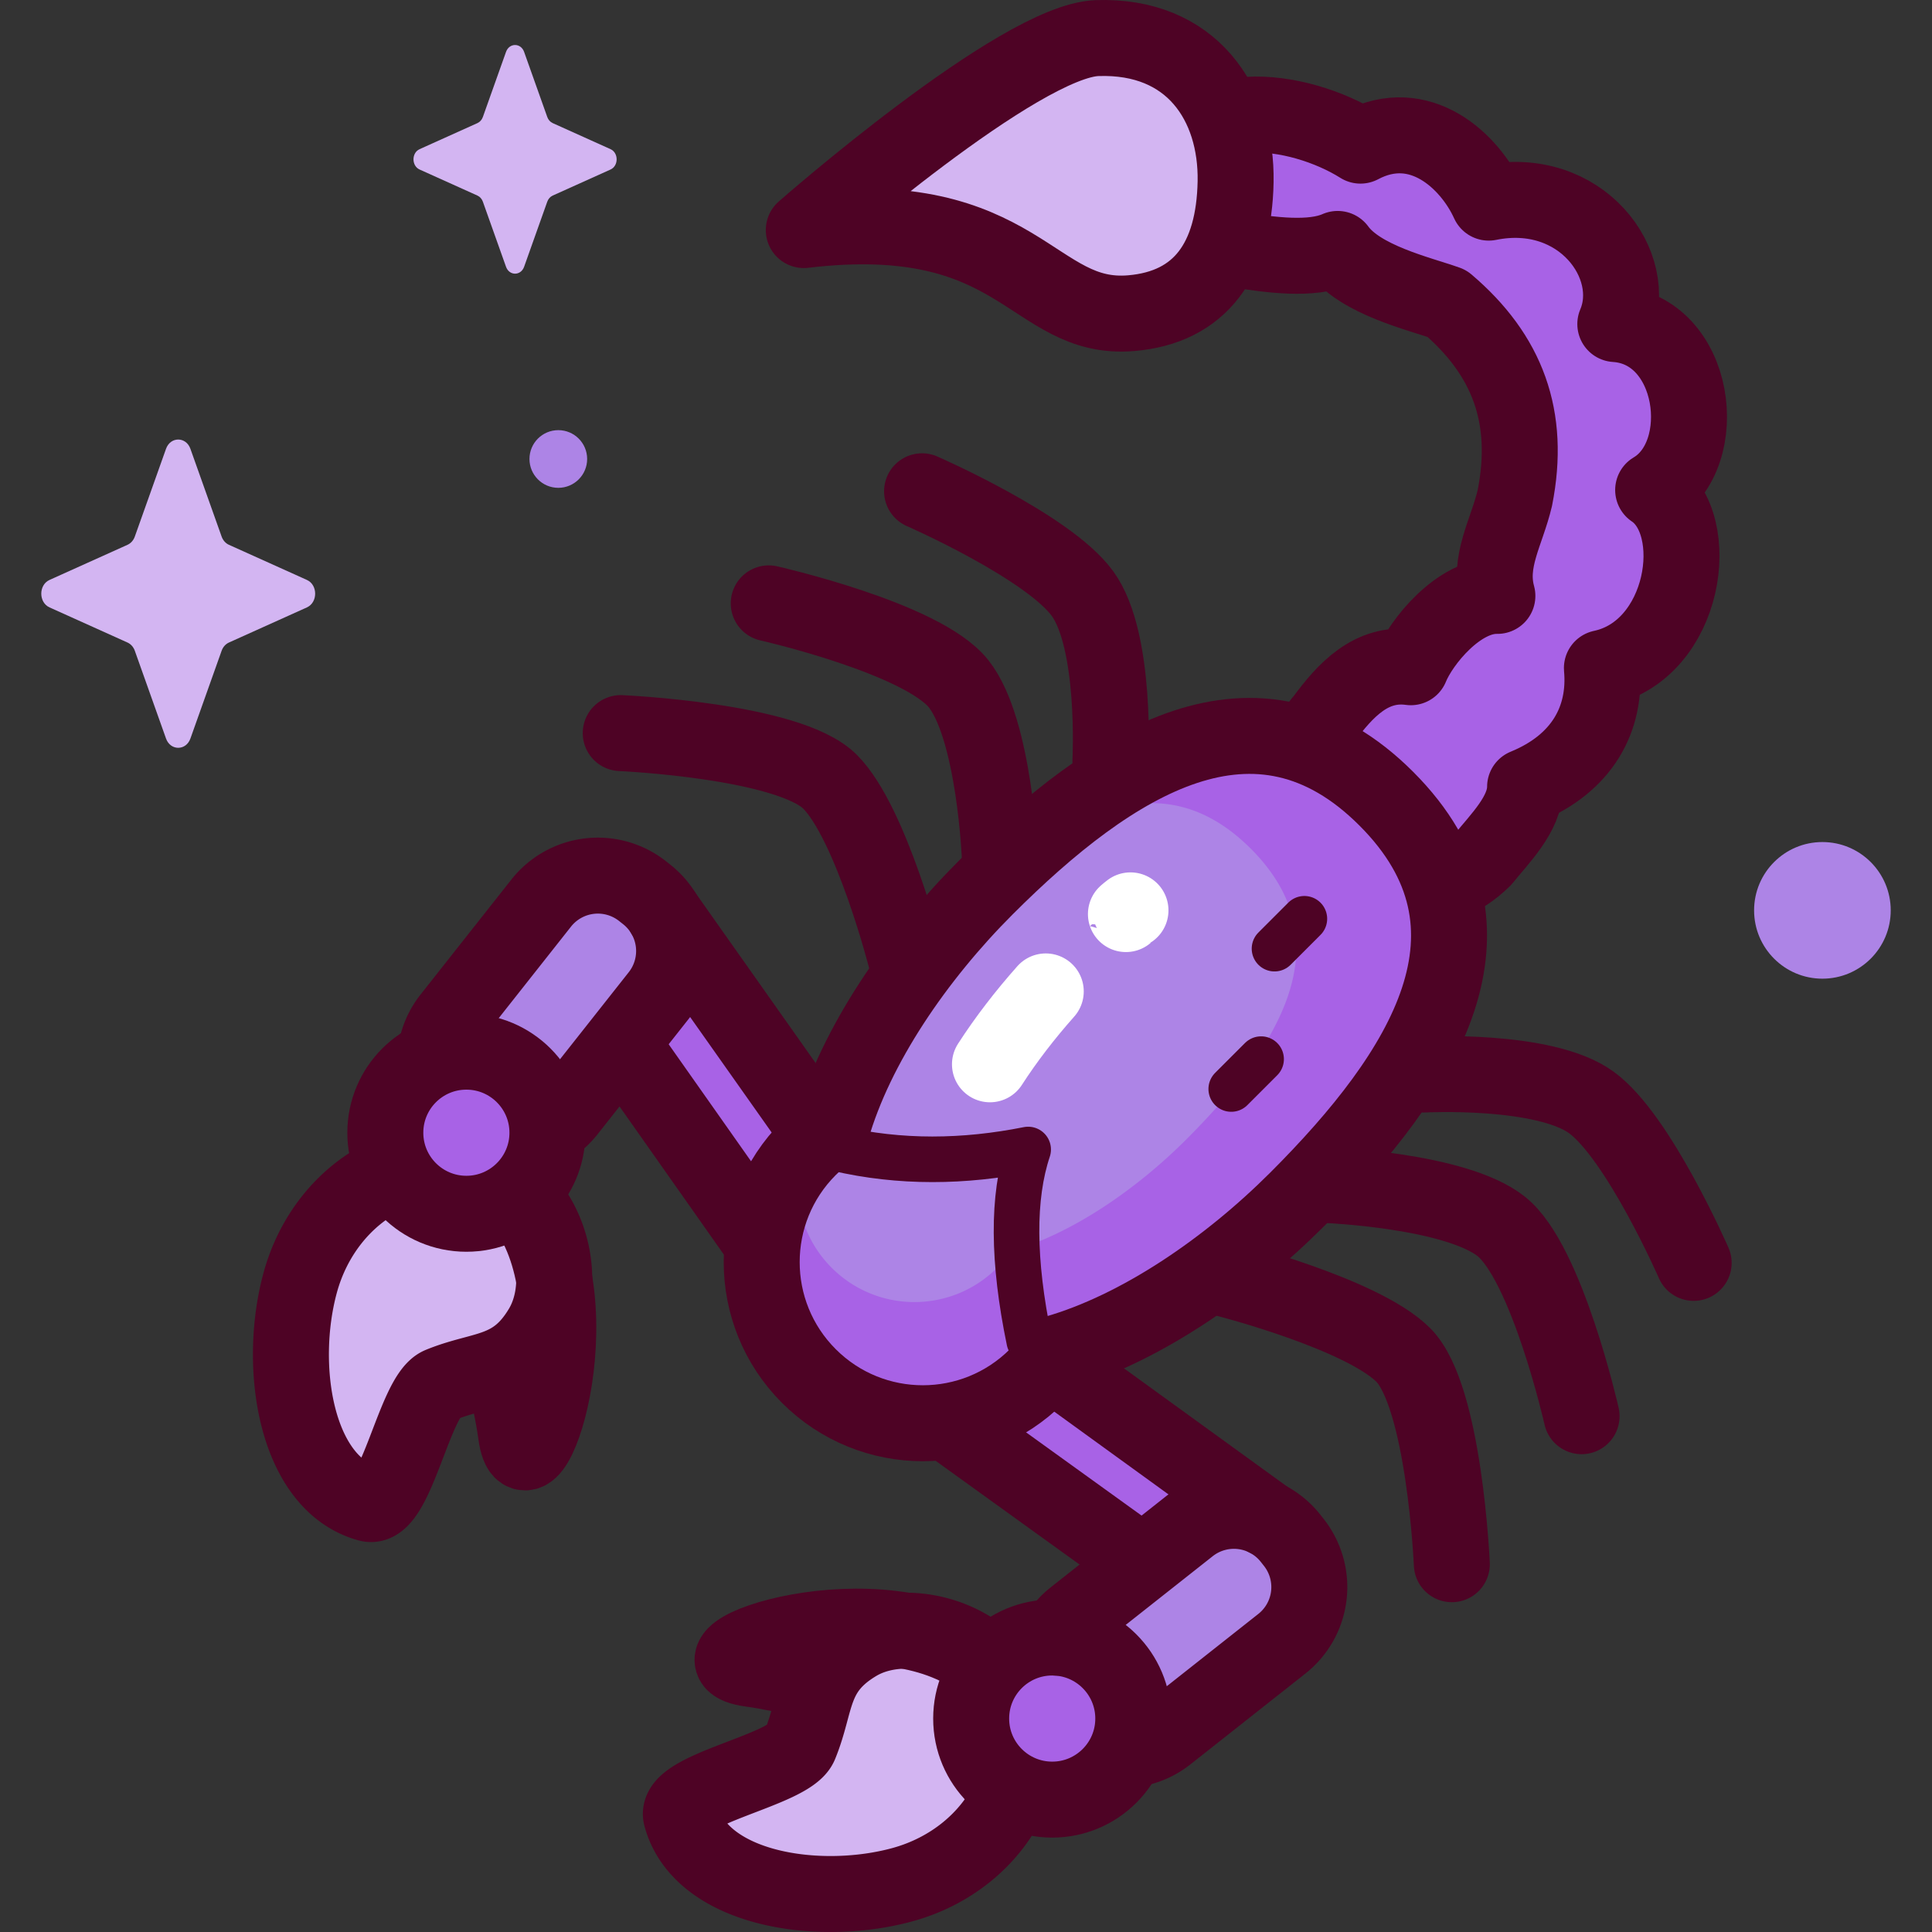
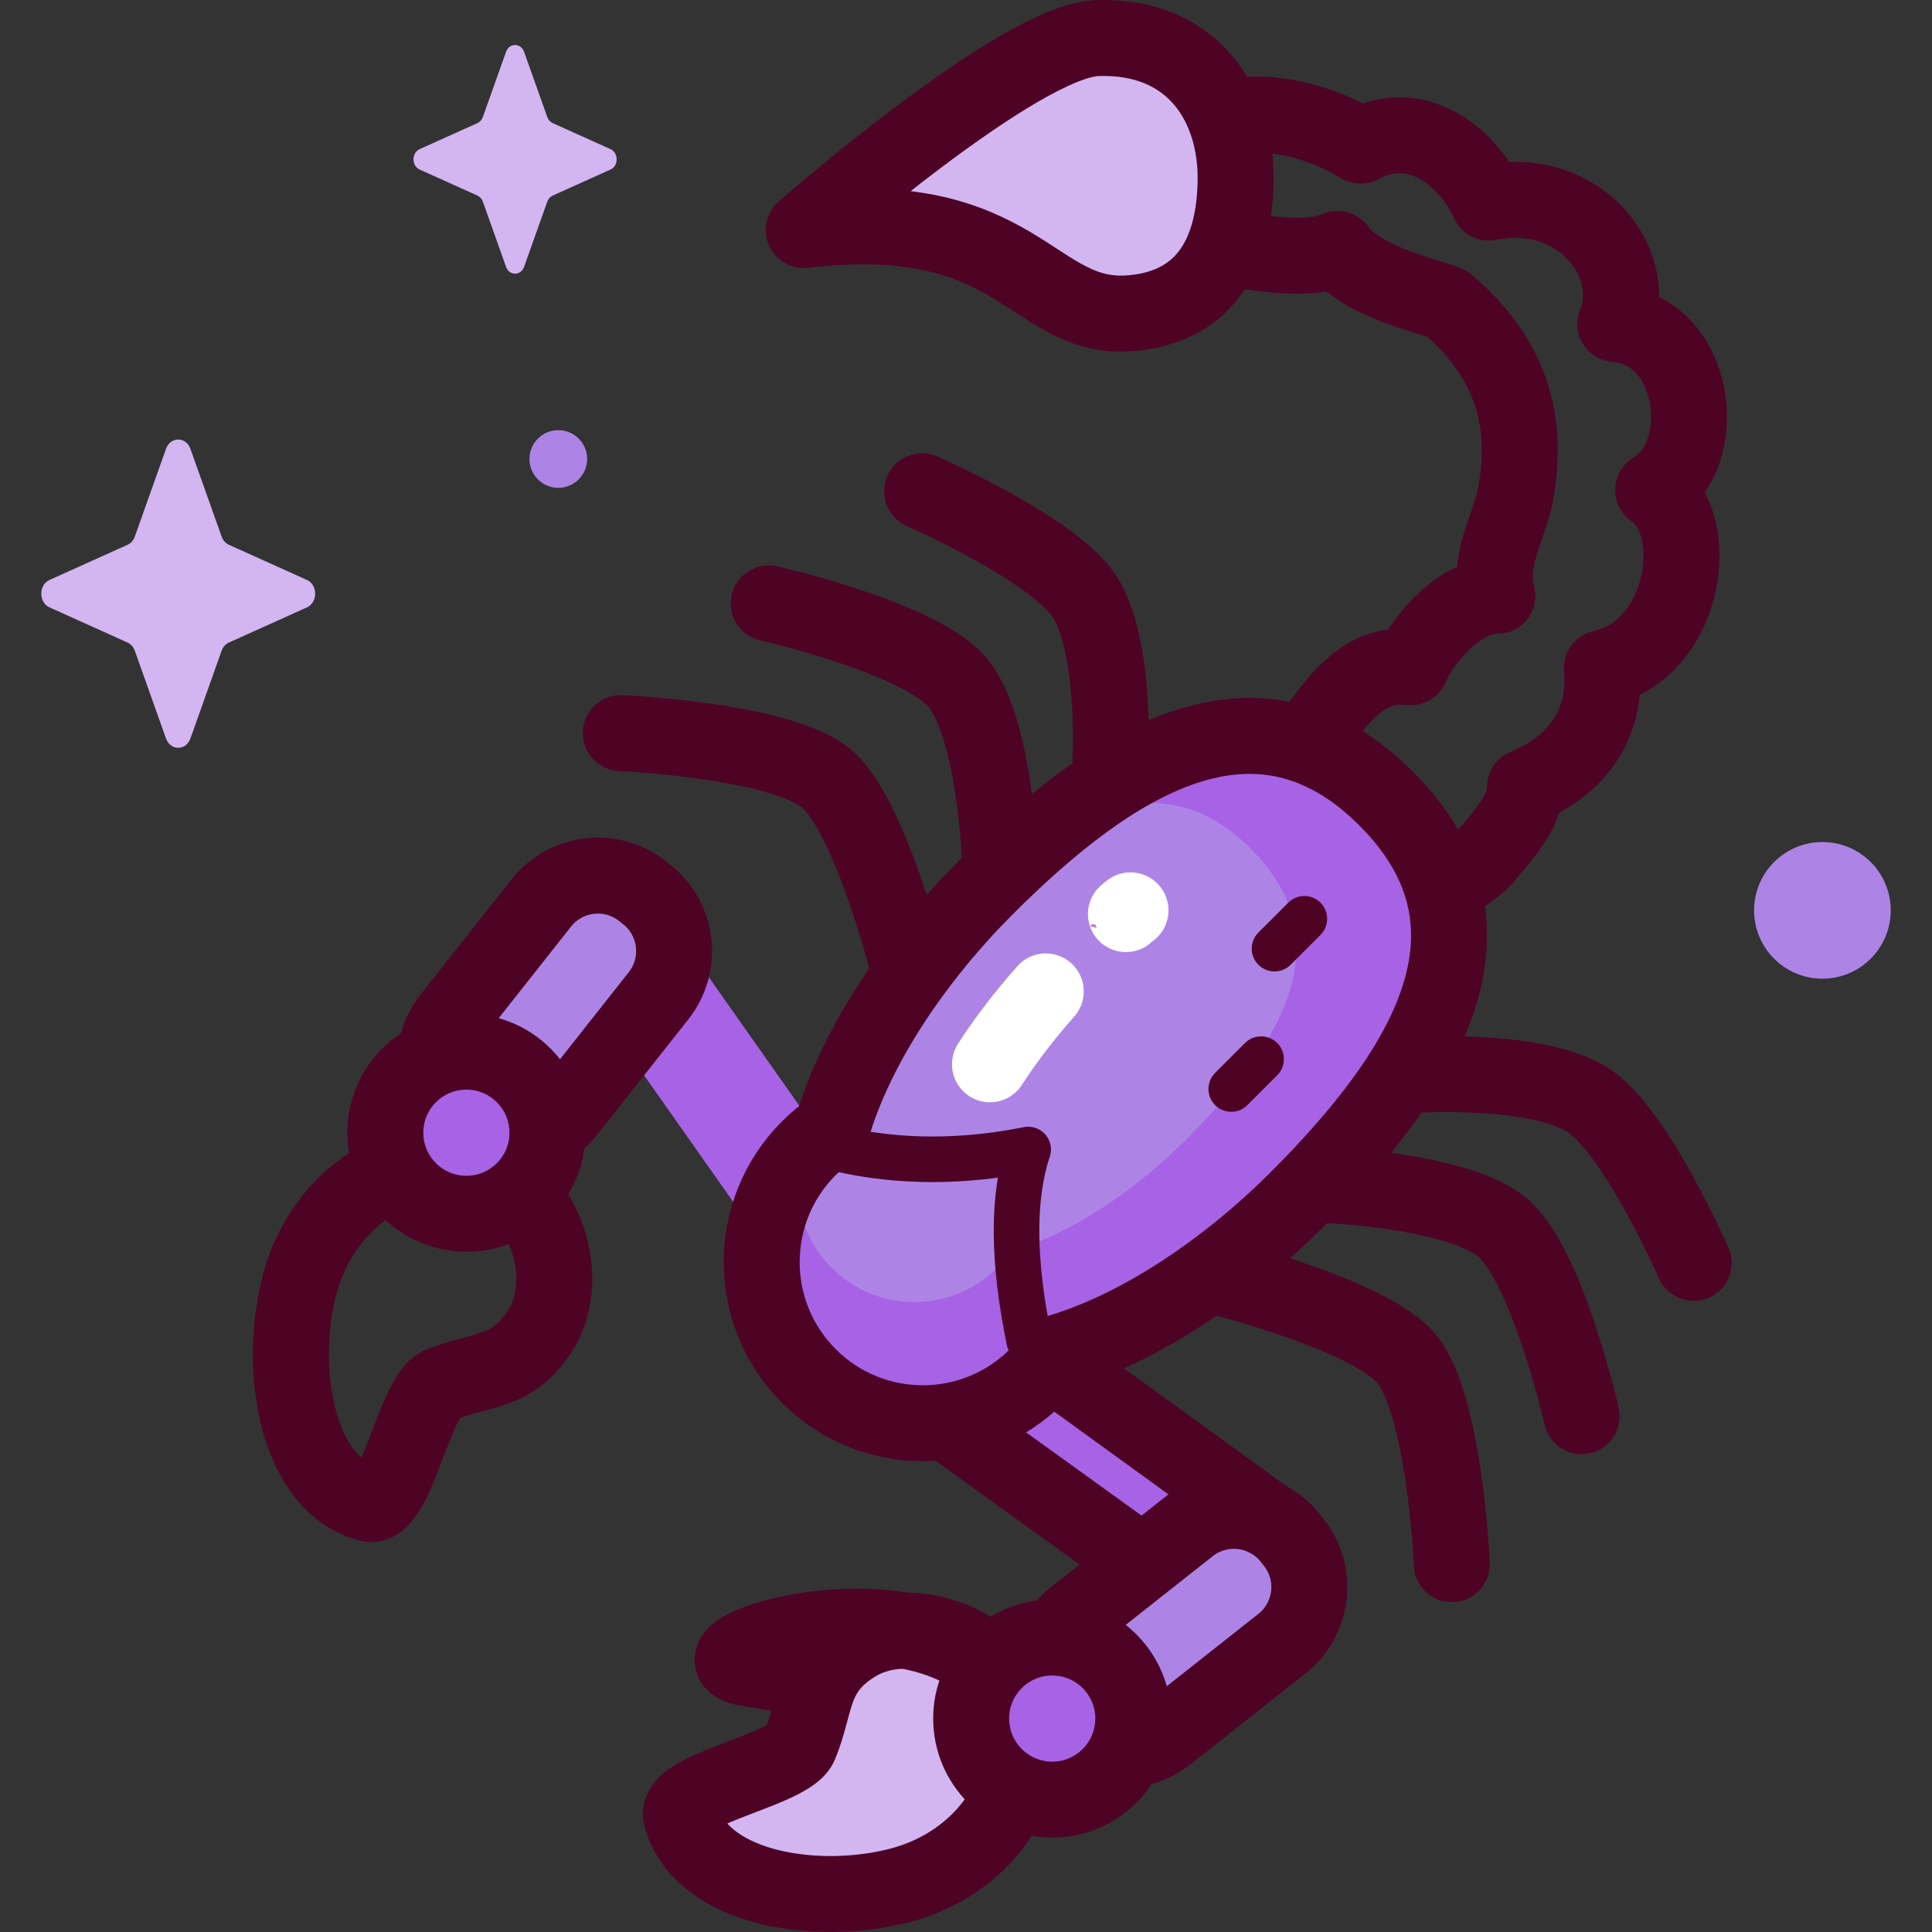
<svg xmlns="http://www.w3.org/2000/svg" xmlns:xlink="http://www.w3.org/1999/xlink" viewBox="0 0 508.595 508.595" width="512" height="512">
  <rect x="0" y="0" width="508.595" height="508.595" fill="#333333" stroke="none" />
  <style>.B{stroke-linejoin:round}.C{stroke-miterlimit:10}.D{stroke-linecap:round}.E{fill:#a862e6}.F{fill:#d3b5f2}.G{fill:#ad84e6}</style>
  <path d="M333.669 399.901c4.695 4.695 5.832 12.084 2.329 17.907-4.112 6.834-13.058 8.92-19.982 4.659l-67.645-48.747c-6.926-4.26-9.204-13.254-5.093-20.088s13.058-8.92 19.982-4.659l67.645 48.747c1.024.63 1.949 1.366 2.764 2.181z" class="E" />
  <path d="M225.603 432.575c13.383-7.969 37.083-1.319 42.316 17.909s-8.396 39.68-30.441 45.678-52.923 1.231-58.155-17.997c-1.951-7.171 28.497-12.164 31.25-18.861 4.629-11.263 2.75-19.416 15.03-26.729z" class="F" />
  <path d="M339.734 404.945l.854 1.081a19 19 0 0 1-3.134 26.68l-30.261 23.9a19 19 0 0 1-26.68-3.134l-.853-1.081a19 19 0 0 1 3.133-26.68l30.261-23.9a19 19 0 0 1 26.68 3.134z" class="G" />
  <g class="E">
    <circle cx="276.995" cy="452.408" r="21.337" />
    <path d="M175.279 241.511c-4.695-4.695-12.084-5.832-17.907-2.329-6.833 4.112-8.92 13.058-4.659 19.982l52.978 75.233c4.26 6.926 13.254 9.204 20.088 5.093s8.92-13.058 4.659-19.982l-52.978-75.233c-.63-1.024-1.365-1.948-2.181-2.764z" />
  </g>
  <path d="M170.235 235.446l-1.081-.854a19 19 0 0 0-26.68 3.134l-23.9 30.261a19 19 0 0 0 3.134 26.68l1.081.854a19 19 0 0 0 26.68-3.134l23.9-30.261a19 19 0 0 0-3.134-26.68z" class="G" />
-   <path d="M142.605 349.577c7.969-13.382 1.32-37.083-17.909-42.316s-39.68 8.397-45.678 30.441-1.231 52.923 17.997 58.155c7.171 1.951 12.164-28.497 18.861-31.25 11.263-4.629 19.417-2.749 26.729-15.03z" class="F" />
  <g class="E">
    <circle cx="122.773" cy="298.185" r="21.337" />
-     <path d="M309.729 44.53c-2.041 9.425 3.945 18.721 13.371 20.762 9.786 1.641 21.668 3.517 29.039.238 5.964 8.245 21.552 11.769 28.773 14.356 15.917 13.549 22.088 29.869 17.88 51.155-2.154 9.196-7.128 16.682-4.607 25.827-10.105-.209-20.059 12.059-22.793 18.779-10.391-1.441-17.248 6.025-22.983 13.807-7.329 8.201-6.622 20.79 1.579 28.119 12.424 10.497 25.203 23.561 40.504 8.544 4.241-5.285 11-11.846 10.982-18.98 15.02-6.146 21.431-17.876 20.222-31.278 21.979-4.672 27.001-37.792 13.492-46.865 15.727-9.299 11.398-42.305-9.962-43.69 6.61-15.512-9.037-36.889-33.327-31.964-4.973-10.968-18.121-23.286-33.76-15.004-15.201-9.561-43.506-14.308-48.41 6.194z" />
  </g>
  <use xlink:href="#B" class="F" />
  <path d="M218.945 297.269c-2.113 1.453-4.129 3.106-6.007 4.985-.735.735-1.655 1.347-2.108 2.265-10.31 20.901-10.411 40.48 5.419 56.31 16.565 16.565 37.495 14.178 54.061-2.387 1.878-1.878 3.532-3.894 4.985-6.007 22.118-6.339 44.595-21.394 62.749-39.548 33.502-33.502 55.494-63.616 21.435-97.675s-66.244-12.334-99.999 18.456c-18.155 18.154-34.196 41.483-40.535 63.601z" class="G" />
  <path d="M364.933 210.247c-34.059-34.059-71.952-10.081-105.454 23.421l-3.153 3.231c23.41-22.402 49.438-36.993 72.95-13.481 24.723 24.723 7.318 52.228-17 76.546-13.178 13.178-30.112 24.822-46.167 29.423a30.9 30.9 0 0 1-3.618 4.36c-12.024 12.025-31.52 12.025-43.544 0-7.922-7.922-10.622-19.086-8.106-29.22-14.423 16.665-13.732 41.886 2.098 57.715 16.565 16.565 43.423 16.565 59.989 0 1.878-1.878 3.532-3.894 4.985-6.007 22.118-6.339 45.447-22.38 63.601-40.535 33.501-33.502 57.478-71.394 23.419-105.453z" class="E" />
  <g fill="none" class="B">
    <g stroke="#4e0325">
      <g stroke-width="20">
        <g class="C D">
          <path d="M212.687 442.405c-5.053-1.296-10.236-2.414-14.987-3.062-21.662-2.953 34.468-22.519 60.965-1.583m39.667-28.036l-46.478-33.494m24.468-17.844l57.19 41.439" />
          <path d="M265.527 473.747c-5.014 10.348-15.074 18.886-28.049 22.416-22.045 5.999-52.923 1.231-58.155-17.997-1.951-7.171 28.497-12.164 31.25-18.861 4.629-11.263 2.75-19.416 15.03-26.729 9.112-5.426 23.008-4.074 32.601 3.411m19.918-4.887a18.93 18.93 0 0 1 4.671-5.388l30.261-23.9a19 19 0 0 1 26.68 3.134l.854 1.081a19 19 0 0 1-3.134 26.68l-30.261 23.9c-2.667 2.107-5.724 3.383-8.86 3.867" />
        </g>
        <circle cx="276.995" cy="452.408" r="21.337" />
        <g class="C D">
-           <path d="M164.228 275.517l36.292 51.537m15.695-27.744l-41.435-58.681m-42.377 120.433c1.452 5.499 2.726 11.217 3.435 16.419 2.916 21.395 22.041-33.1 2.337-59.974" />
          <path d="M145.315 296.279c1.535-1.054 2.939-2.354 4.154-3.892l23.9-30.261a19 19 0 0 0-3.133-26.68l-1.081-.854a19 19 0 0 0-26.68 3.134l-23.9 30.261a18.91 18.91 0 0 0-3.867 8.86m-14.022 33.179c-10.01 5.13-18.223 15.015-21.668 27.676-5.999 22.045-1.231 52.923 17.997 58.155 7.171 1.951 12.164-28.497 18.861-31.25 11.263-4.629 19.417-2.749 26.729-15.03 5.681-9.54 3.933-24.325-4.507-33.924" />
        </g>
        <circle cx="122.773" cy="298.185" r="21.337" />
        <path d="M382.191 411.776s-1.936-44.24-12.787-55.091-46.554-19.975-46.554-19.975m93.499 36.101s-9.145-40.485-21.187-49.996-45.903-10.849-45.903-10.849m96.594 20.483s-14.524-33.217-26.938-42.238-44.133-7.342-44.133-7.342m-211.378-89.88s44.24 1.936 55.091 12.787 19.975 46.553 19.975 46.553m-36.1-93.497s40.485 9.145 49.996 21.187 10.849 45.903 10.849 45.903m-20.484-96.595s33.217 14.524 42.238 26.938 7.342 44.133 7.342 44.133m89.143 31.654c2.921-.989 5.928-2.882 9.039-5.935 4.241-5.285 11-11.846 10.982-18.98 15.02-6.146 21.431-17.876 20.222-31.278 21.979-4.672 27.001-37.792 13.492-46.865 15.727-9.299 11.398-42.305-9.962-43.69 6.61-15.512-9.037-36.889-33.327-31.964-4.973-10.968-18.121-23.286-33.76-15.004-8.018-5.042-19.68-8.745-29.631-8.112m-3.23 35.43c9.321 1.526 20.028 2.915 26.86-.124 5.964 8.245 21.552 11.769 28.773 14.356 15.917 13.549 22.088 29.869 17.88 51.155-2.154 9.196-7.128 16.682-4.607 25.827-10.105-.209-20.059 12.059-22.793 18.779-10.391-1.441-17.248 6.025-22.983 13.807-1.624 1.816-2.853 3.848-3.693 5.991" class="C D" />
        <path d="M218.945 297.269c-2.113 1.453-4.129 3.106-6.007 4.985-16.565 16.565-16.565 43.423 0 59.989s43.423 16.565 59.989 0c1.878-1.878 3.532-3.894 4.985-6.007 22.118-6.339 45.447-22.38 63.601-40.535 33.502-33.502 57.48-71.395 23.421-105.454s-71.952-10.081-105.454 23.421c-18.155 18.154-34.196 41.483-40.535 63.601z" class="C" />
        <use xlink:href="#B" class="C" />
      </g>
      <path d="M270.937 352.924c-4.36-21.041-4.452-37.814-.275-50.318-16.861 3.366-33.688 3.606-50.318-.275m123.031-60.463l-7.863 7.863m-3.527 29.083l-7.863 7.863" stroke-width="12" class="D C" />
    </g>
    <path d="M275.295 260.989c-5.454 6.142-10.435 12.595-14.69 19.186m36.991-40.524c-1.2.978-.013-.038-1.2.978" stroke-width="20" stroke="#fff" class="C D" />
  </g>
  <g class="G">
    <circle cx="479.745" cy="239.651" r="17.984" />
    <circle cx="146.974" cy="120.828" r="7.592" />
  </g>
  <path d="M133.207 13.663l-6.093 17.133c-.261.734-.777 1.315-1.429 1.609l-15.223 6.858c-2.15.969-2.15 4.395 0 5.364l15.223 6.858c.652.294 1.168.875 1.429 1.609l6.093 17.133c.861 2.42 3.905 2.42 4.766 0l6.093-17.133c.261-.734.777-1.315 1.429-1.609l15.222-6.858c2.15-.969 2.15-4.395 0-5.364l-15.222-6.858c-.652-.294-1.168-.875-1.429-1.609l-6.093-17.133c-.861-2.42-3.906-2.42-4.766 0zM43.703 118.154l-8.214 23.098c-.352.989-1.048 1.773-1.927 2.169l-20.521 9.245c-2.899 1.306-2.899 5.926 0 7.232l20.521 9.246c.879.396 1.575 1.18 1.927 2.169l8.214 23.098c1.16 3.263 5.265 3.263 6.425 0l8.214-23.098c.352-.989 1.048-1.773 1.927-2.169l20.521-9.246c2.899-1.306 2.899-5.925 0-7.232l-20.521-9.245c-.879-.396-1.575-1.18-1.927-2.169l-8.214-23.098c-1.161-3.263-5.265-3.263-6.425 0z" class="F" />
  <defs>
    <path id="B" d="M288.802 10.03c24.977-.874 36.843 17.307 36.469 37.822s-9.249 33.027-27.43 34.586c-26.304 2.257-28.989-28.678-86.247-21.873 0 0 56.702-49.817 77.208-50.535z" />
  </defs>
</svg>